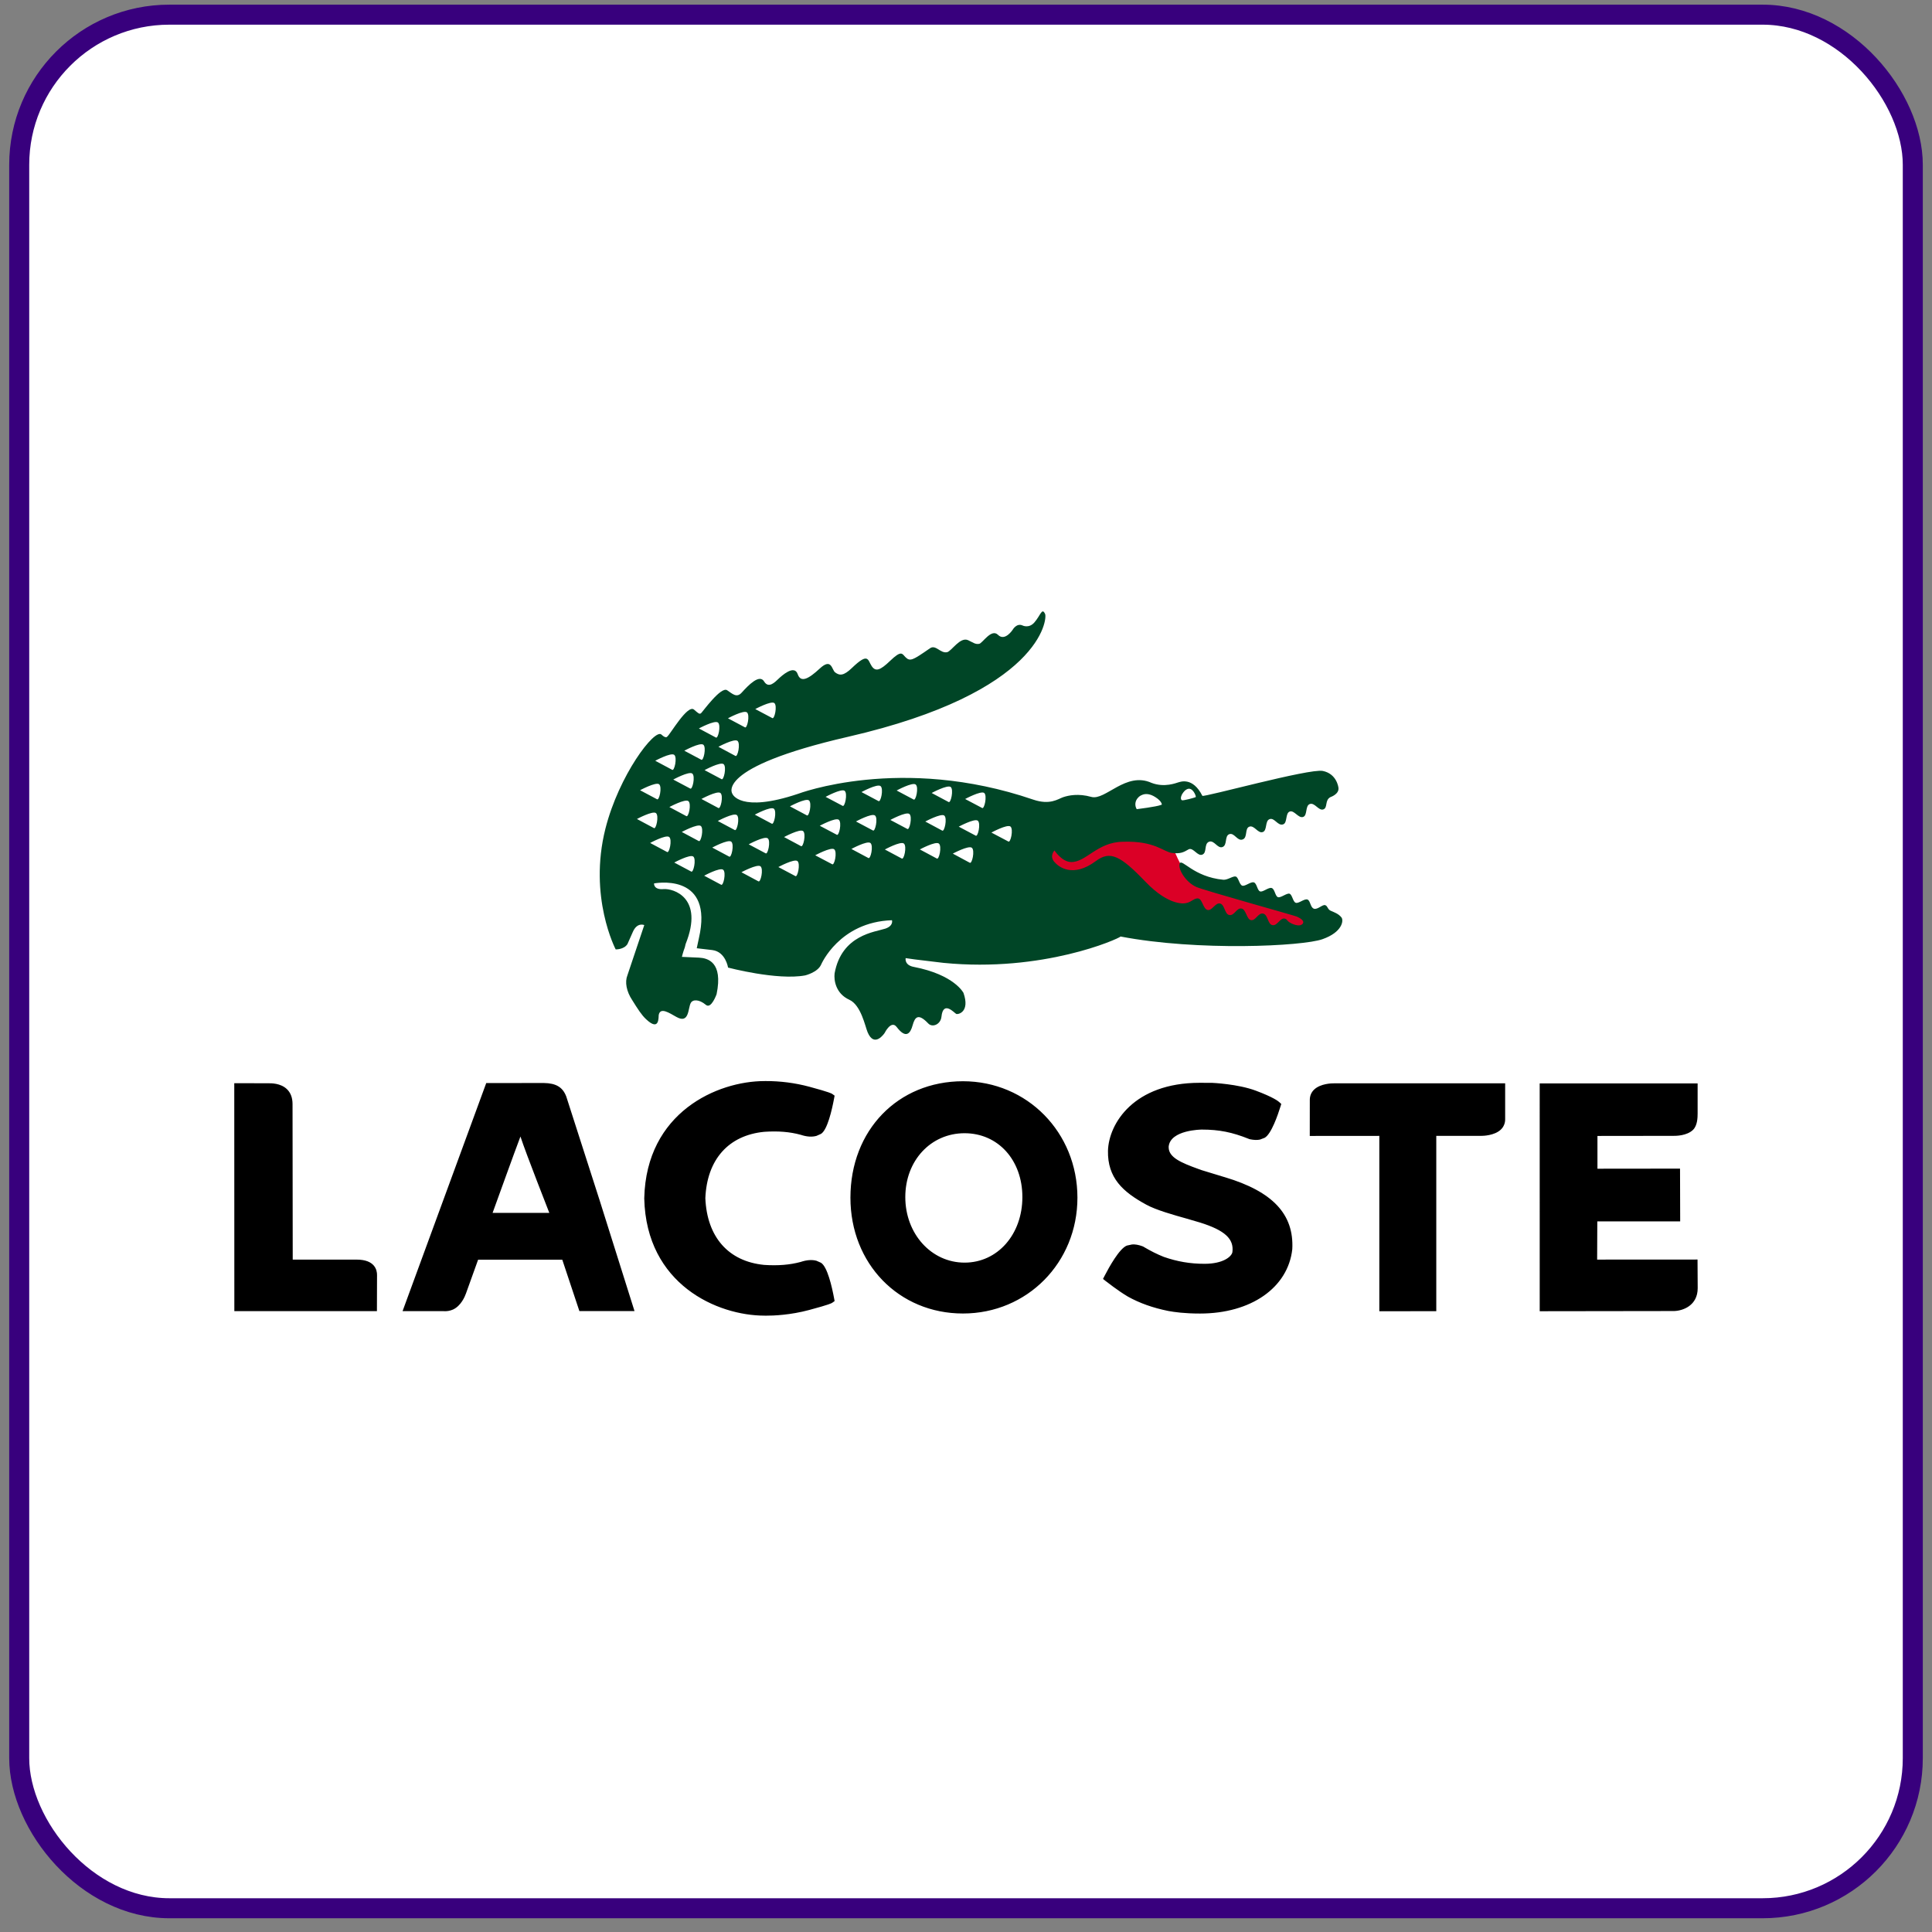
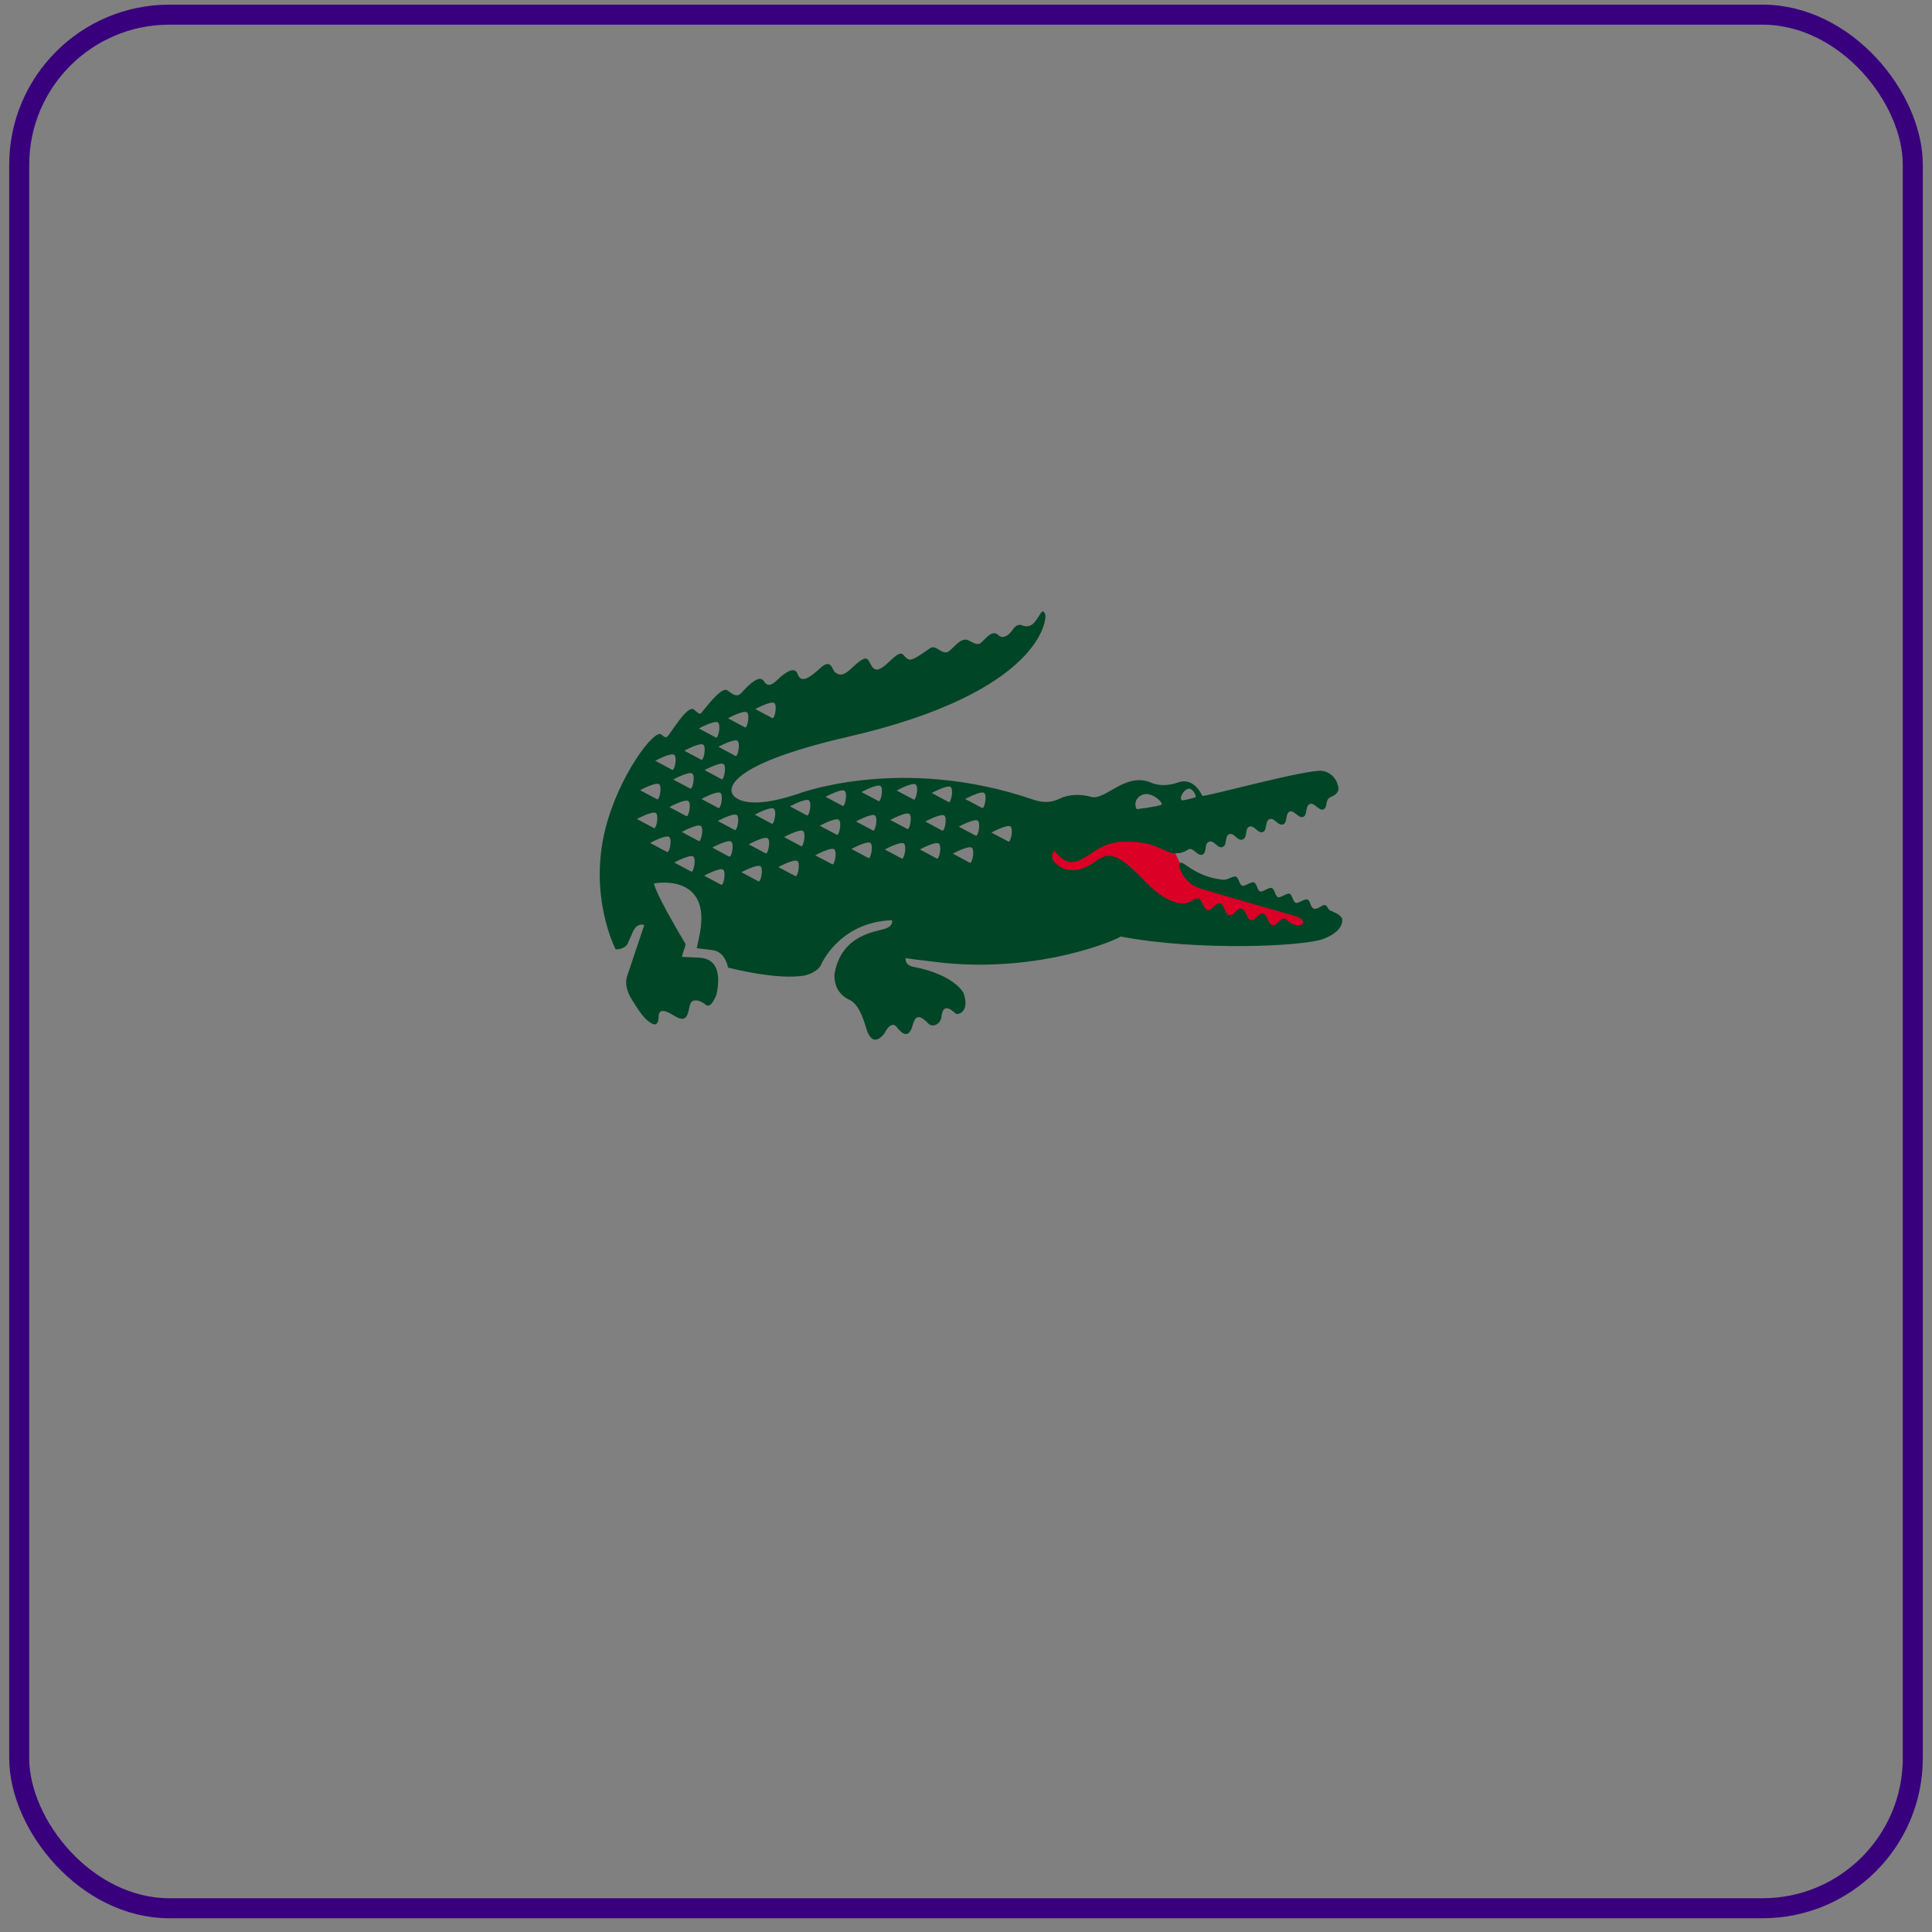
<svg xmlns="http://www.w3.org/2000/svg" width="105" height="105" viewBox="0 0 105 105" fill="none">
  <rect x="0" y="0" width="105" height="105" fill="#808080" stroke="none" />
-   <rect x="1.044" y="0.797" width="102.912" height="102.912" rx="8.16" fill="white" />
  <rect x="1.044" y="0.797" width="102.912" height="102.912" rx="8.16" stroke="#38007D" stroke-width="1.088" />
  <g clip-path="url(#clip0_1026_2037)">
    <path fill-rule="evenodd" clip-rule="evenodd" d="M64.238 47.069C63.86 46.565 63.794 45.673 63.028 45.594C62.283 45.393 61.542 45.178 60.791 45.004L56.377 45.723L55.86 48.105L62.997 49.036L64.858 50.279L69.719 50.796L71.995 49.968C69.637 49.206 67.222 48.599 64.93 47.651C64.648 47.521 64.452 47.283 64.238 47.069Z" fill="#DB0026" />
-     <path d="M72.909 49.865C72.749 49.657 72.493 49.574 72.315 49.494C72.141 49.412 72.166 49.243 72.021 49.193C71.872 49.146 71.612 49.449 71.41 49.386C71.208 49.32 71.223 48.942 71.054 48.886C70.881 48.832 70.581 49.115 70.424 49.065C70.266 49.019 70.235 48.622 70.083 48.571C69.932 48.525 69.612 48.807 69.455 48.759C69.299 48.706 69.288 48.32 69.114 48.262C68.941 48.209 68.636 48.498 68.484 48.446C68.328 48.397 68.313 48.012 68.146 47.956C67.978 47.902 67.67 48.185 67.515 48.134C67.355 48.083 67.311 47.687 67.165 47.639C67.017 47.593 66.727 47.827 66.49 47.813C64.851 47.66 64.225 46.629 64.113 46.934C64.004 47.233 64.455 47.961 65.022 48.206C65.474 48.403 70.355 49.756 70.483 49.816C70.608 49.878 70.916 50.016 70.806 50.194C70.637 50.422 70.16 50.196 70.038 50.096C69.916 49.993 69.944 49.956 69.829 49.925C69.567 49.863 69.422 50.34 69.145 50.277C68.893 50.22 68.911 49.714 68.655 49.654C68.373 49.586 68.245 50.066 67.976 50.004C67.754 49.953 67.723 49.437 67.484 49.379C67.209 49.313 67.085 49.794 66.799 49.728C66.553 49.67 66.566 49.167 66.309 49.105C66.052 49.044 65.873 49.51 65.63 49.455C65.386 49.399 65.351 48.885 65.135 48.833C64.913 48.784 64.739 49.045 64.442 49.084C64.442 49.084 63.587 49.315 62.237 47.904C60.885 46.495 60.33 46.221 59.56 46.795C58.303 47.732 57.523 47.112 57.295 46.834C57.022 46.514 57.308 46.221 57.308 46.221C57.308 46.221 57.707 46.838 58.209 46.849C59.019 46.873 59.63 45.767 61.018 45.747C62.776 45.684 63.234 46.309 63.715 46.359C64.16 46.402 64.308 46.331 64.616 46.151H64.615C64.864 46.063 65.08 46.545 65.341 46.448C65.618 46.343 65.416 45.858 65.713 45.745C65.991 45.646 66.172 46.134 66.438 46.035C66.718 45.933 66.54 45.434 66.808 45.336C67.085 45.236 67.246 45.73 67.533 45.624C67.821 45.522 67.635 45.027 67.898 44.928C68.168 44.829 68.364 45.314 68.63 45.22C68.882 45.13 68.738 44.612 69 44.519C69.272 44.421 69.448 44.908 69.738 44.801C69.977 44.718 69.845 44.2 70.092 44.106C70.339 44.014 70.569 44.494 70.826 44.398C71.067 44.309 70.926 43.794 71.183 43.698C71.454 43.6 71.664 44.08 71.921 43.989C72.175 43.898 71.982 43.483 72.314 43.318C72.314 43.318 72.773 43.167 72.744 42.83C72.74 42.773 72.645 42.052 71.889 41.899C71.162 41.753 65.421 43.343 65.346 43.251C64.818 42.206 64.141 42.496 64.038 42.52C63.933 42.547 63.292 42.819 62.582 42.547C61.188 41.915 60.074 43.521 59.311 43.31C58.607 43.112 58.07 43.226 57.775 43.327C57.505 43.42 57.067 43.772 56.14 43.453C48.971 41.002 43.368 43.144 43.368 43.144C40.209 44.201 39.805 43.144 39.805 43.144C39.805 43.144 38.765 41.731 46.085 40.044C56.606 37.625 56.924 33.621 56.799 33.368C56.627 33.001 56.56 33.433 56.214 33.831C55.923 34.162 55.585 33.998 55.585 33.998C55.254 33.84 55.042 34.218 55.042 34.218C55.042 34.218 54.617 34.88 54.24 34.503C53.878 34.141 53.398 34.959 53.218 34.991C53.003 35.029 52.898 34.924 52.61 34.791C52.178 34.6 51.714 35.388 51.476 35.444C51.113 35.528 50.857 35.015 50.545 35.231C49.61 35.878 49.463 35.968 49.211 35.716C49.025 35.526 48.998 35.319 48.373 35.918C47.842 36.428 47.587 36.524 47.374 36.2C47.154 35.873 47.211 35.427 46.297 36.305C45.861 36.724 45.638 36.732 45.388 36.543C45.2 36.402 45.202 35.727 44.547 36.338C43.953 36.888 43.522 37.129 43.354 36.641C43.168 36.092 42.468 36.742 42.306 36.895C42.139 37.047 41.779 37.452 41.527 37.035C41.275 36.614 40.671 37.242 40.313 37.639C40.036 37.948 39.812 37.71 39.52 37.514C39.188 37.286 38.194 38.675 38.104 38.758C38.013 38.837 37.944 38.758 37.716 38.564C37.366 38.267 36.422 39.917 36.269 40.025C36.269 40.025 36.205 40.168 35.947 39.922C35.581 39.573 33.637 42.135 32.904 45.033C31.965 48.748 33.461 51.598 33.461 51.598C33.461 51.598 33.91 51.611 34.101 51.308L34.392 50.651C34.628 50.103 35.015 50.276 35.015 50.276L34.098 53.008C33.953 53.367 34.041 53.876 34.361 54.357C34.663 54.841 34.871 55.168 35.113 55.392C35.857 56.094 35.781 55.264 35.8 55.16C35.888 54.716 36.379 55.057 36.765 55.27C37.465 55.664 37.387 54.795 37.54 54.512C37.647 54.309 37.991 54.3 38.365 54.613C38.655 54.856 38.945 54.032 38.945 54.032C39.308 52.275 38.455 52.072 37.994 52.046L37.06 52.004C37.06 52.004 37.122 51.736 37.219 51.486L37.261 51.309C38.279 48.769 36.577 48.279 36.068 48.32C35.507 48.37 35.546 48.012 35.546 48.012C35.546 48.012 38.621 47.406 38.048 50.67C38.048 50.67 37.935 51.239 37.867 51.535L38.712 51.634C39.439 51.725 39.568 52.586 39.568 52.586C39.568 52.586 42.242 53.294 43.759 53.011C43.759 53.011 44.437 52.849 44.625 52.426C44.625 52.426 45.608 50.109 48.476 50.012C48.476 50.012 48.577 50.311 48.118 50.468C47.569 50.653 45.739 50.799 45.358 52.904V52.912C45.317 53.257 45.409 53.993 46.158 54.334C46.795 54.622 47.02 55.784 47.152 56.098C47.524 56.989 48.08 56.137 48.08 56.137C48.08 56.137 48.432 55.418 48.734 55.817C49.245 56.49 49.483 56.151 49.599 55.722C49.725 55.26 49.91 55.058 50.445 55.62C50.673 55.865 51.122 55.676 51.166 55.258C51.261 54.339 51.882 55.07 51.971 55.105C52.077 55.146 52.727 54.999 52.363 53.962C52.363 53.962 51.872 52.974 49.657 52.548C49.138 52.449 49.22 52.072 49.22 52.072L49.708 52.141C49.853 52.165 51.141 52.308 51.279 52.33C56.68 52.863 60.779 51.029 60.902 50.898C65.098 51.703 70.804 51.429 71.876 51.042C72.952 50.663 73.032 50.033 72.909 49.865H72.909ZM64.245 43.162C64.332 43.02 64.415 42.94 64.492 42.902C64.817 42.717 65.025 43.297 64.985 43.318C64.984 43.319 64.976 43.321 64.973 43.323C64.972 43.324 64.972 43.326 64.972 43.327C64.921 43.351 64.292 43.53 64.23 43.489C64.106 43.403 64.245 43.162 64.245 43.162ZM61.859 43.345C61.859 43.345 61.94 43.243 62.097 43.191C62.252 43.134 62.486 43.125 62.796 43.325C63.153 43.552 63.143 43.729 63.143 43.729C63.129 43.736 63.113 43.742 63.098 43.747C62.84 43.847 61.779 43.977 61.779 43.977C61.718 43.879 61.694 43.762 61.708 43.647C61.723 43.532 61.776 43.426 61.859 43.345ZM42.082 38.209C42.26 38.346 42.09 39.138 41.962 39.021L41.047 38.536C41.047 38.536 41.9 38.075 42.082 38.209ZM40.593 38.715C40.773 38.849 40.604 39.642 40.477 39.524L39.563 39.038C39.563 39.038 40.412 38.577 40.593 38.715ZM40.078 40.262C40.258 40.398 40.089 41.193 39.96 41.078L39.045 40.586C39.045 40.586 39.896 40.128 40.078 40.262ZM39.206 42.341L38.291 41.854C38.291 41.854 39.142 41.392 39.323 41.528C39.506 41.663 39.331 42.458 39.206 42.341ZM39.034 43.909L38.121 43.422C38.121 43.422 38.97 42.962 39.151 43.095C39.333 43.229 39.164 44.02 39.034 43.908L39.034 43.909ZM39.017 39.266C39.199 39.401 39.027 40.191 38.9 40.079L37.983 39.59C37.983 39.59 38.837 39.129 39.017 39.266ZM38.223 40.473C38.402 40.608 38.232 41.398 38.106 41.286L37.191 40.799C37.191 40.799 38.042 40.336 38.223 40.473ZM36.59 42.367C36.59 42.367 37.444 41.903 37.622 42.04C37.804 42.174 37.633 42.966 37.505 42.852L36.59 42.367ZM37.291 44.349L36.379 43.861C36.379 43.861 37.23 43.402 37.41 43.538C37.592 43.672 37.421 44.463 37.291 44.349ZM36.641 41.023C36.821 41.155 36.651 41.948 36.523 41.833L35.611 41.345C35.611 41.345 36.458 40.886 36.641 41.023ZM35.818 42.62C35.999 42.754 35.829 43.55 35.699 43.433L34.786 42.947C34.786 42.947 35.637 42.489 35.818 42.62ZM34.616 44.511C34.616 44.511 35.467 44.053 35.647 44.188C35.83 44.321 35.656 45.116 35.531 45L34.616 44.511ZM36.247 46.3L35.334 45.813C35.334 45.813 36.185 45.351 36.366 45.487C36.547 45.622 36.374 46.413 36.247 46.3ZM37.558 47.363L36.644 46.877C36.644 46.877 37.496 46.416 37.676 46.55C37.856 46.683 37.683 47.48 37.558 47.363ZM37.967 45.704L37.053 45.215C37.053 45.215 37.904 44.757 38.085 44.888C38.266 45.024 38.095 45.815 37.967 45.704ZM39.183 48.079L38.27 47.592C38.27 47.592 39.117 47.132 39.3 47.267C39.48 47.403 39.313 48.191 39.183 48.079ZM39.622 46.551L38.709 46.064C38.709 46.064 39.558 45.606 39.739 45.741C39.919 45.874 39.751 46.667 39.622 46.551ZM39.924 45.106L39.011 44.619C39.011 44.619 39.861 44.161 40.043 44.295C40.225 44.431 40.051 45.22 39.924 45.106ZM41.209 47.894L40.295 47.404C40.295 47.404 41.146 46.947 41.328 47.08C41.511 47.215 41.337 48.01 41.209 47.894ZM41.605 46.373L40.691 45.887C40.691 45.887 41.543 45.424 41.724 45.561C41.902 45.692 41.731 46.486 41.605 46.373ZM41.935 44.761L41.022 44.274C41.022 44.274 41.873 43.817 42.055 43.95C42.235 44.085 42.063 44.876 41.935 44.761ZM43.219 47.609L42.302 47.122C42.302 47.122 43.154 46.661 43.337 46.795C43.516 46.934 43.343 47.726 43.219 47.609ZM43.525 45.981L42.612 45.492C42.612 45.492 43.464 45.033 43.644 45.166C43.825 45.303 43.654 46.092 43.526 45.981L43.525 45.981ZM43.844 44.31L42.931 43.823C42.931 43.823 43.781 43.364 43.962 43.498C44.143 43.636 43.972 44.425 43.844 44.31ZM45.219 46.965L44.305 46.483C44.305 46.483 45.156 46.022 45.335 46.156C45.518 46.29 45.347 47.081 45.219 46.965ZM45.469 45.362L44.553 44.878C44.553 44.878 45.404 44.418 45.584 44.551C45.77 44.687 45.596 45.482 45.469 45.362ZM45.786 43.791L44.87 43.307C44.87 43.307 45.723 42.844 45.902 42.978C46.083 43.114 45.912 43.909 45.786 43.791ZM47.186 46.627L46.272 46.139C46.272 46.139 47.121 45.678 47.303 45.813C47.486 45.949 47.314 46.739 47.186 46.627ZM47.435 45.13L46.52 44.645C46.52 44.645 47.373 44.18 47.552 44.319C47.733 44.45 47.562 45.246 47.435 45.13ZM47.736 43.533L46.82 43.047C46.82 43.047 47.672 42.582 47.854 42.721C48.035 42.856 47.866 43.646 47.736 43.533ZM49.002 46.655L48.09 46.168C48.09 46.168 48.94 45.705 49.121 45.843C49.302 45.976 49.131 46.768 49.002 46.655ZM49.304 45.048L48.388 44.562C48.388 44.562 49.241 44.098 49.422 44.236C49.601 44.372 49.43 45.162 49.304 45.048ZM49.646 43.448L48.731 42.962C48.731 42.962 49.583 42.498 49.764 42.636C49.947 42.77 49.774 43.564 49.646 43.448H49.646ZM50.907 46.655L49.992 46.165C49.992 46.165 50.843 45.706 51.023 45.844C51.204 45.976 51.036 46.768 50.907 46.655ZM51.199 45.137L50.287 44.648C50.287 44.648 51.136 44.192 51.317 44.322C51.498 44.459 51.328 45.252 51.199 45.137ZM51.545 43.583L50.634 43.097C50.634 43.097 51.484 42.638 51.666 42.77C51.844 42.905 51.673 43.698 51.545 43.583ZM52.697 46.884L51.783 46.392C51.783 46.392 52.634 45.936 52.815 46.072C52.998 46.204 52.827 46.997 52.697 46.884ZM53.02 45.412L52.106 44.927C52.106 44.927 52.959 44.467 53.138 44.601C53.321 44.738 53.145 45.528 53.02 45.412ZM53.369 43.908L52.453 43.424C52.453 43.424 53.305 42.963 53.487 43.094C53.667 43.229 53.494 44.02 53.369 43.908V43.908ZM54.794 45.73L53.881 45.248C53.881 45.248 54.731 44.786 54.914 44.918C55.093 45.054 54.922 45.846 54.794 45.73Z" fill="#004526" />
-     <path d="M30.776 59.595C30.585 59.088 30.223 58.869 29.559 58.859C29.498 58.857 26.426 58.862 26.426 58.862L21.878 71.258H24.092C24.272 71.274 24.453 71.243 24.619 71.171C25.05 70.974 25.261 70.474 25.322 70.303C25.322 70.308 25.941 68.576 25.984 68.463L30.559 68.462C30.654 68.754 31.488 71.253 31.488 71.253H34.484L32.584 65.22L30.776 59.595ZM29.854 65.917L26.771 65.918C27.103 65.006 27.931 62.7 28.285 61.767C28.59 62.708 29.846 65.886 29.854 65.917ZM52.335 58.763H52.333C48.789 58.768 46.219 61.431 46.219 65.092C46.219 68.68 48.846 71.386 52.335 71.386C55.822 71.386 58.556 68.623 58.556 65.092C58.556 61.542 55.822 58.763 52.335 58.763ZM52.423 68.621C50.617 68.621 49.201 67.057 49.201 65.058C49.201 63.079 50.587 61.588 52.421 61.588C54.243 61.588 55.564 63.046 55.564 65.058C55.564 67.091 54.213 68.621 52.423 68.621ZM66.573 63.98L66.457 63.946C66.46 63.948 65.304 63.596 65.301 63.593L65.129 63.531C64.185 63.19 63.515 62.903 63.515 62.353V62.313C63.608 61.4 65.302 61.39 65.318 61.39C66.252 61.39 66.969 61.533 67.879 61.899L67.898 61.906L67.937 61.917C68.147 61.96 68.331 61.966 68.48 61.933L68.731 61.837C69.093 61.639 69.452 60.584 69.59 60.141L69.635 59.998L69.523 59.896C69.48 59.854 69.215 59.636 68.252 59.276C67.272 58.909 65.884 58.851 65.884 58.851L65.2 58.848C61.625 58.848 60.26 61.057 60.216 62.54C60.187 64.018 61.027 64.779 62.297 65.47C62.829 65.764 63.799 66.035 64.503 66.232C64.5 66.229 65.232 66.446 65.232 66.446C66.564 66.865 67.073 67.33 66.978 68.052C66.935 68.29 66.485 68.685 65.463 68.685C64.685 68.685 63.982 68.565 63.25 68.309C62.898 68.17 62.535 67.989 62.151 67.761L62.132 67.749L62.093 67.732C61.88 67.653 61.69 67.62 61.527 67.633L61.245 67.694C60.835 67.848 60.264 68.891 60.036 69.332L59.946 69.507L60.101 69.63C60.129 69.648 60.764 70.154 61.303 70.47C61.939 70.823 62.652 71.078 63.494 71.248C63.834 71.31 64.373 71.388 65.218 71.388C67.989 71.388 70.001 69.984 70.233 67.892C70.333 65.994 69.17 64.756 66.573 63.98ZM72.495 58.877C72.38 58.875 71.776 58.887 71.428 59.209C71.269 59.356 71.185 59.553 71.185 59.774L71.183 61.736C71.183 61.736 74.525 61.733 74.963 61.733V71.263L78.059 71.26V61.733C78.472 61.732 80.492 61.732 80.492 61.732C80.606 61.732 81.21 61.719 81.558 61.399C81.636 61.327 81.698 61.239 81.74 61.142C81.782 61.044 81.804 60.938 81.802 60.832V58.877H72.495ZM19.385 68.457H15.909C15.909 68.001 15.899 60.008 15.899 60.008C15.899 59.657 15.794 59.379 15.584 59.184C15.247 58.868 14.745 58.869 14.558 58.873L12.732 58.869L12.736 71.258H20.485L20.491 69.289C20.491 69.037 20.383 68.457 19.385 68.457ZM41.54 61.511C42.291 61.461 42.923 61.511 43.519 61.674C43.839 61.781 44.128 61.802 44.373 61.733L44.62 61.623C44.967 61.41 45.215 60.32 45.332 59.693L45.359 59.546L45.232 59.455C45.201 59.432 45.102 59.363 43.98 59.06C43.204 58.853 42.404 58.75 41.6 58.753L41.551 58.754C38.986 58.754 35.124 60.448 35.014 65.114V65.141C35.124 69.808 38.987 71.502 41.553 71.502L41.6 71.504C42.049 71.506 42.957 71.469 43.98 71.194C45.102 70.894 45.201 70.824 45.233 70.8L45.359 70.711L45.332 70.563C45.215 69.932 44.967 68.846 44.62 68.63V68.629L44.374 68.52C44.128 68.453 43.839 68.475 43.514 68.584C42.921 68.744 42.289 68.795 41.531 68.745C39.588 68.555 38.422 67.232 38.334 65.117C38.422 63.022 39.588 61.699 41.539 61.511H41.54ZM90.975 71.252C91.454 71.242 92.266 70.96 92.266 70.008L92.257 68.453L86.801 68.456C86.801 68.456 86.81 66.674 86.81 66.379H91.314L91.306 63.512C91.306 63.512 87.264 63.517 86.818 63.517C86.817 63.178 86.818 62.077 86.818 61.736C87.264 61.736 90.953 61.731 90.953 61.731C91.066 61.733 91.683 61.733 92.018 61.399C92.251 61.165 92.262 60.738 92.262 60.516V58.88H83.679L83.68 71.262L90.975 71.252Z" fill="black" />
+     <path d="M72.909 49.865C72.749 49.657 72.493 49.574 72.315 49.494C72.141 49.412 72.166 49.243 72.021 49.193C71.872 49.146 71.612 49.449 71.41 49.386C71.208 49.32 71.223 48.942 71.054 48.886C70.881 48.832 70.581 49.115 70.424 49.065C70.266 49.019 70.235 48.622 70.083 48.571C69.932 48.525 69.612 48.807 69.455 48.759C69.299 48.706 69.288 48.32 69.114 48.262C68.941 48.209 68.636 48.498 68.484 48.446C68.328 48.397 68.313 48.012 68.146 47.956C67.978 47.902 67.67 48.185 67.515 48.134C67.355 48.083 67.311 47.687 67.165 47.639C67.017 47.593 66.727 47.827 66.49 47.813C64.851 47.66 64.225 46.629 64.113 46.934C64.004 47.233 64.455 47.961 65.022 48.206C65.474 48.403 70.355 49.756 70.483 49.816C70.608 49.878 70.916 50.016 70.806 50.194C70.637 50.422 70.16 50.196 70.038 50.096C69.916 49.993 69.944 49.956 69.829 49.925C69.567 49.863 69.422 50.34 69.145 50.277C68.893 50.22 68.911 49.714 68.655 49.654C68.373 49.586 68.245 50.066 67.976 50.004C67.754 49.953 67.723 49.437 67.484 49.379C67.209 49.313 67.085 49.794 66.799 49.728C66.553 49.67 66.566 49.167 66.309 49.105C66.052 49.044 65.873 49.51 65.63 49.455C65.386 49.399 65.351 48.885 65.135 48.833C64.913 48.784 64.739 49.045 64.442 49.084C64.442 49.084 63.587 49.315 62.237 47.904C60.885 46.495 60.33 46.221 59.56 46.795C58.303 47.732 57.523 47.112 57.295 46.834C57.022 46.514 57.308 46.221 57.308 46.221C57.308 46.221 57.707 46.838 58.209 46.849C59.019 46.873 59.63 45.767 61.018 45.747C62.776 45.684 63.234 46.309 63.715 46.359C64.16 46.402 64.308 46.331 64.616 46.151H64.615C64.864 46.063 65.08 46.545 65.341 46.448C65.618 46.343 65.416 45.858 65.713 45.745C65.991 45.646 66.172 46.134 66.438 46.035C66.718 45.933 66.54 45.434 66.808 45.336C67.085 45.236 67.246 45.73 67.533 45.624C67.821 45.522 67.635 45.027 67.898 44.928C68.168 44.829 68.364 45.314 68.63 45.22C68.882 45.13 68.738 44.612 69 44.519C69.272 44.421 69.448 44.908 69.738 44.801C69.977 44.718 69.845 44.2 70.092 44.106C70.339 44.014 70.569 44.494 70.826 44.398C71.067 44.309 70.926 43.794 71.183 43.698C71.454 43.6 71.664 44.08 71.921 43.989C72.175 43.898 71.982 43.483 72.314 43.318C72.314 43.318 72.773 43.167 72.744 42.83C72.74 42.773 72.645 42.052 71.889 41.899C71.162 41.753 65.421 43.343 65.346 43.251C64.818 42.206 64.141 42.496 64.038 42.52C63.933 42.547 63.292 42.819 62.582 42.547C61.188 41.915 60.074 43.521 59.311 43.31C58.607 43.112 58.07 43.226 57.775 43.327C57.505 43.42 57.067 43.772 56.14 43.453C48.971 41.002 43.368 43.144 43.368 43.144C40.209 44.201 39.805 43.144 39.805 43.144C39.805 43.144 38.765 41.731 46.085 40.044C56.606 37.625 56.924 33.621 56.799 33.368C56.627 33.001 56.56 33.433 56.214 33.831C55.923 34.162 55.585 33.998 55.585 33.998C55.254 33.84 55.042 34.218 55.042 34.218C55.042 34.218 54.617 34.88 54.24 34.503C53.878 34.141 53.398 34.959 53.218 34.991C53.003 35.029 52.898 34.924 52.61 34.791C52.178 34.6 51.714 35.388 51.476 35.444C51.113 35.528 50.857 35.015 50.545 35.231C49.61 35.878 49.463 35.968 49.211 35.716C49.025 35.526 48.998 35.319 48.373 35.918C47.842 36.428 47.587 36.524 47.374 36.2C47.154 35.873 47.211 35.427 46.297 36.305C45.861 36.724 45.638 36.732 45.388 36.543C45.2 36.402 45.202 35.727 44.547 36.338C43.953 36.888 43.522 37.129 43.354 36.641C43.168 36.092 42.468 36.742 42.306 36.895C42.139 37.047 41.779 37.452 41.527 37.035C41.275 36.614 40.671 37.242 40.313 37.639C40.036 37.948 39.812 37.71 39.52 37.514C39.188 37.286 38.194 38.675 38.104 38.758C38.013 38.837 37.944 38.758 37.716 38.564C37.366 38.267 36.422 39.917 36.269 40.025C36.269 40.025 36.205 40.168 35.947 39.922C35.581 39.573 33.637 42.135 32.904 45.033C31.965 48.748 33.461 51.598 33.461 51.598C33.461 51.598 33.91 51.611 34.101 51.308L34.392 50.651C34.628 50.103 35.015 50.276 35.015 50.276L34.098 53.008C33.953 53.367 34.041 53.876 34.361 54.357C34.663 54.841 34.871 55.168 35.113 55.392C35.857 56.094 35.781 55.264 35.8 55.16C35.888 54.716 36.379 55.057 36.765 55.27C37.465 55.664 37.387 54.795 37.54 54.512C37.647 54.309 37.991 54.3 38.365 54.613C38.655 54.856 38.945 54.032 38.945 54.032C39.308 52.275 38.455 52.072 37.994 52.046L37.06 52.004C37.06 52.004 37.122 51.736 37.219 51.486L37.261 51.309C35.507 48.37 35.546 48.012 35.546 48.012C35.546 48.012 38.621 47.406 38.048 50.67C38.048 50.67 37.935 51.239 37.867 51.535L38.712 51.634C39.439 51.725 39.568 52.586 39.568 52.586C39.568 52.586 42.242 53.294 43.759 53.011C43.759 53.011 44.437 52.849 44.625 52.426C44.625 52.426 45.608 50.109 48.476 50.012C48.476 50.012 48.577 50.311 48.118 50.468C47.569 50.653 45.739 50.799 45.358 52.904V52.912C45.317 53.257 45.409 53.993 46.158 54.334C46.795 54.622 47.02 55.784 47.152 56.098C47.524 56.989 48.08 56.137 48.08 56.137C48.08 56.137 48.432 55.418 48.734 55.817C49.245 56.49 49.483 56.151 49.599 55.722C49.725 55.26 49.91 55.058 50.445 55.62C50.673 55.865 51.122 55.676 51.166 55.258C51.261 54.339 51.882 55.07 51.971 55.105C52.077 55.146 52.727 54.999 52.363 53.962C52.363 53.962 51.872 52.974 49.657 52.548C49.138 52.449 49.22 52.072 49.22 52.072L49.708 52.141C49.853 52.165 51.141 52.308 51.279 52.33C56.68 52.863 60.779 51.029 60.902 50.898C65.098 51.703 70.804 51.429 71.876 51.042C72.952 50.663 73.032 50.033 72.909 49.865H72.909ZM64.245 43.162C64.332 43.02 64.415 42.94 64.492 42.902C64.817 42.717 65.025 43.297 64.985 43.318C64.984 43.319 64.976 43.321 64.973 43.323C64.972 43.324 64.972 43.326 64.972 43.327C64.921 43.351 64.292 43.53 64.23 43.489C64.106 43.403 64.245 43.162 64.245 43.162ZM61.859 43.345C61.859 43.345 61.94 43.243 62.097 43.191C62.252 43.134 62.486 43.125 62.796 43.325C63.153 43.552 63.143 43.729 63.143 43.729C63.129 43.736 63.113 43.742 63.098 43.747C62.84 43.847 61.779 43.977 61.779 43.977C61.718 43.879 61.694 43.762 61.708 43.647C61.723 43.532 61.776 43.426 61.859 43.345ZM42.082 38.209C42.26 38.346 42.09 39.138 41.962 39.021L41.047 38.536C41.047 38.536 41.9 38.075 42.082 38.209ZM40.593 38.715C40.773 38.849 40.604 39.642 40.477 39.524L39.563 39.038C39.563 39.038 40.412 38.577 40.593 38.715ZM40.078 40.262C40.258 40.398 40.089 41.193 39.96 41.078L39.045 40.586C39.045 40.586 39.896 40.128 40.078 40.262ZM39.206 42.341L38.291 41.854C38.291 41.854 39.142 41.392 39.323 41.528C39.506 41.663 39.331 42.458 39.206 42.341ZM39.034 43.909L38.121 43.422C38.121 43.422 38.97 42.962 39.151 43.095C39.333 43.229 39.164 44.02 39.034 43.908L39.034 43.909ZM39.017 39.266C39.199 39.401 39.027 40.191 38.9 40.079L37.983 39.59C37.983 39.59 38.837 39.129 39.017 39.266ZM38.223 40.473C38.402 40.608 38.232 41.398 38.106 41.286L37.191 40.799C37.191 40.799 38.042 40.336 38.223 40.473ZM36.59 42.367C36.59 42.367 37.444 41.903 37.622 42.04C37.804 42.174 37.633 42.966 37.505 42.852L36.59 42.367ZM37.291 44.349L36.379 43.861C36.379 43.861 37.23 43.402 37.41 43.538C37.592 43.672 37.421 44.463 37.291 44.349ZM36.641 41.023C36.821 41.155 36.651 41.948 36.523 41.833L35.611 41.345C35.611 41.345 36.458 40.886 36.641 41.023ZM35.818 42.62C35.999 42.754 35.829 43.55 35.699 43.433L34.786 42.947C34.786 42.947 35.637 42.489 35.818 42.62ZM34.616 44.511C34.616 44.511 35.467 44.053 35.647 44.188C35.83 44.321 35.656 45.116 35.531 45L34.616 44.511ZM36.247 46.3L35.334 45.813C35.334 45.813 36.185 45.351 36.366 45.487C36.547 45.622 36.374 46.413 36.247 46.3ZM37.558 47.363L36.644 46.877C36.644 46.877 37.496 46.416 37.676 46.55C37.856 46.683 37.683 47.48 37.558 47.363ZM37.967 45.704L37.053 45.215C37.053 45.215 37.904 44.757 38.085 44.888C38.266 45.024 38.095 45.815 37.967 45.704ZM39.183 48.079L38.27 47.592C38.27 47.592 39.117 47.132 39.3 47.267C39.48 47.403 39.313 48.191 39.183 48.079ZM39.622 46.551L38.709 46.064C38.709 46.064 39.558 45.606 39.739 45.741C39.919 45.874 39.751 46.667 39.622 46.551ZM39.924 45.106L39.011 44.619C39.011 44.619 39.861 44.161 40.043 44.295C40.225 44.431 40.051 45.22 39.924 45.106ZM41.209 47.894L40.295 47.404C40.295 47.404 41.146 46.947 41.328 47.08C41.511 47.215 41.337 48.01 41.209 47.894ZM41.605 46.373L40.691 45.887C40.691 45.887 41.543 45.424 41.724 45.561C41.902 45.692 41.731 46.486 41.605 46.373ZM41.935 44.761L41.022 44.274C41.022 44.274 41.873 43.817 42.055 43.95C42.235 44.085 42.063 44.876 41.935 44.761ZM43.219 47.609L42.302 47.122C42.302 47.122 43.154 46.661 43.337 46.795C43.516 46.934 43.343 47.726 43.219 47.609ZM43.525 45.981L42.612 45.492C42.612 45.492 43.464 45.033 43.644 45.166C43.825 45.303 43.654 46.092 43.526 45.981L43.525 45.981ZM43.844 44.31L42.931 43.823C42.931 43.823 43.781 43.364 43.962 43.498C44.143 43.636 43.972 44.425 43.844 44.31ZM45.219 46.965L44.305 46.483C44.305 46.483 45.156 46.022 45.335 46.156C45.518 46.29 45.347 47.081 45.219 46.965ZM45.469 45.362L44.553 44.878C44.553 44.878 45.404 44.418 45.584 44.551C45.77 44.687 45.596 45.482 45.469 45.362ZM45.786 43.791L44.87 43.307C44.87 43.307 45.723 42.844 45.902 42.978C46.083 43.114 45.912 43.909 45.786 43.791ZM47.186 46.627L46.272 46.139C46.272 46.139 47.121 45.678 47.303 45.813C47.486 45.949 47.314 46.739 47.186 46.627ZM47.435 45.13L46.52 44.645C46.52 44.645 47.373 44.18 47.552 44.319C47.733 44.45 47.562 45.246 47.435 45.13ZM47.736 43.533L46.82 43.047C46.82 43.047 47.672 42.582 47.854 42.721C48.035 42.856 47.866 43.646 47.736 43.533ZM49.002 46.655L48.09 46.168C48.09 46.168 48.94 45.705 49.121 45.843C49.302 45.976 49.131 46.768 49.002 46.655ZM49.304 45.048L48.388 44.562C48.388 44.562 49.241 44.098 49.422 44.236C49.601 44.372 49.43 45.162 49.304 45.048ZM49.646 43.448L48.731 42.962C48.731 42.962 49.583 42.498 49.764 42.636C49.947 42.77 49.774 43.564 49.646 43.448H49.646ZM50.907 46.655L49.992 46.165C49.992 46.165 50.843 45.706 51.023 45.844C51.204 45.976 51.036 46.768 50.907 46.655ZM51.199 45.137L50.287 44.648C50.287 44.648 51.136 44.192 51.317 44.322C51.498 44.459 51.328 45.252 51.199 45.137ZM51.545 43.583L50.634 43.097C50.634 43.097 51.484 42.638 51.666 42.77C51.844 42.905 51.673 43.698 51.545 43.583ZM52.697 46.884L51.783 46.392C51.783 46.392 52.634 45.936 52.815 46.072C52.998 46.204 52.827 46.997 52.697 46.884ZM53.02 45.412L52.106 44.927C52.106 44.927 52.959 44.467 53.138 44.601C53.321 44.738 53.145 45.528 53.02 45.412ZM53.369 43.908L52.453 43.424C52.453 43.424 53.305 42.963 53.487 43.094C53.667 43.229 53.494 44.02 53.369 43.908V43.908ZM54.794 45.73L53.881 45.248C53.881 45.248 54.731 44.786 54.914 44.918C55.093 45.054 54.922 45.846 54.794 45.73Z" fill="#004526" />
  </g>
  <defs>
    <clipPath id="clip0_1026_2037">
      <rect width="80" height="38.506" fill="white" transform="translate(12.5 33)" />
    </clipPath>
  </defs>
</svg>